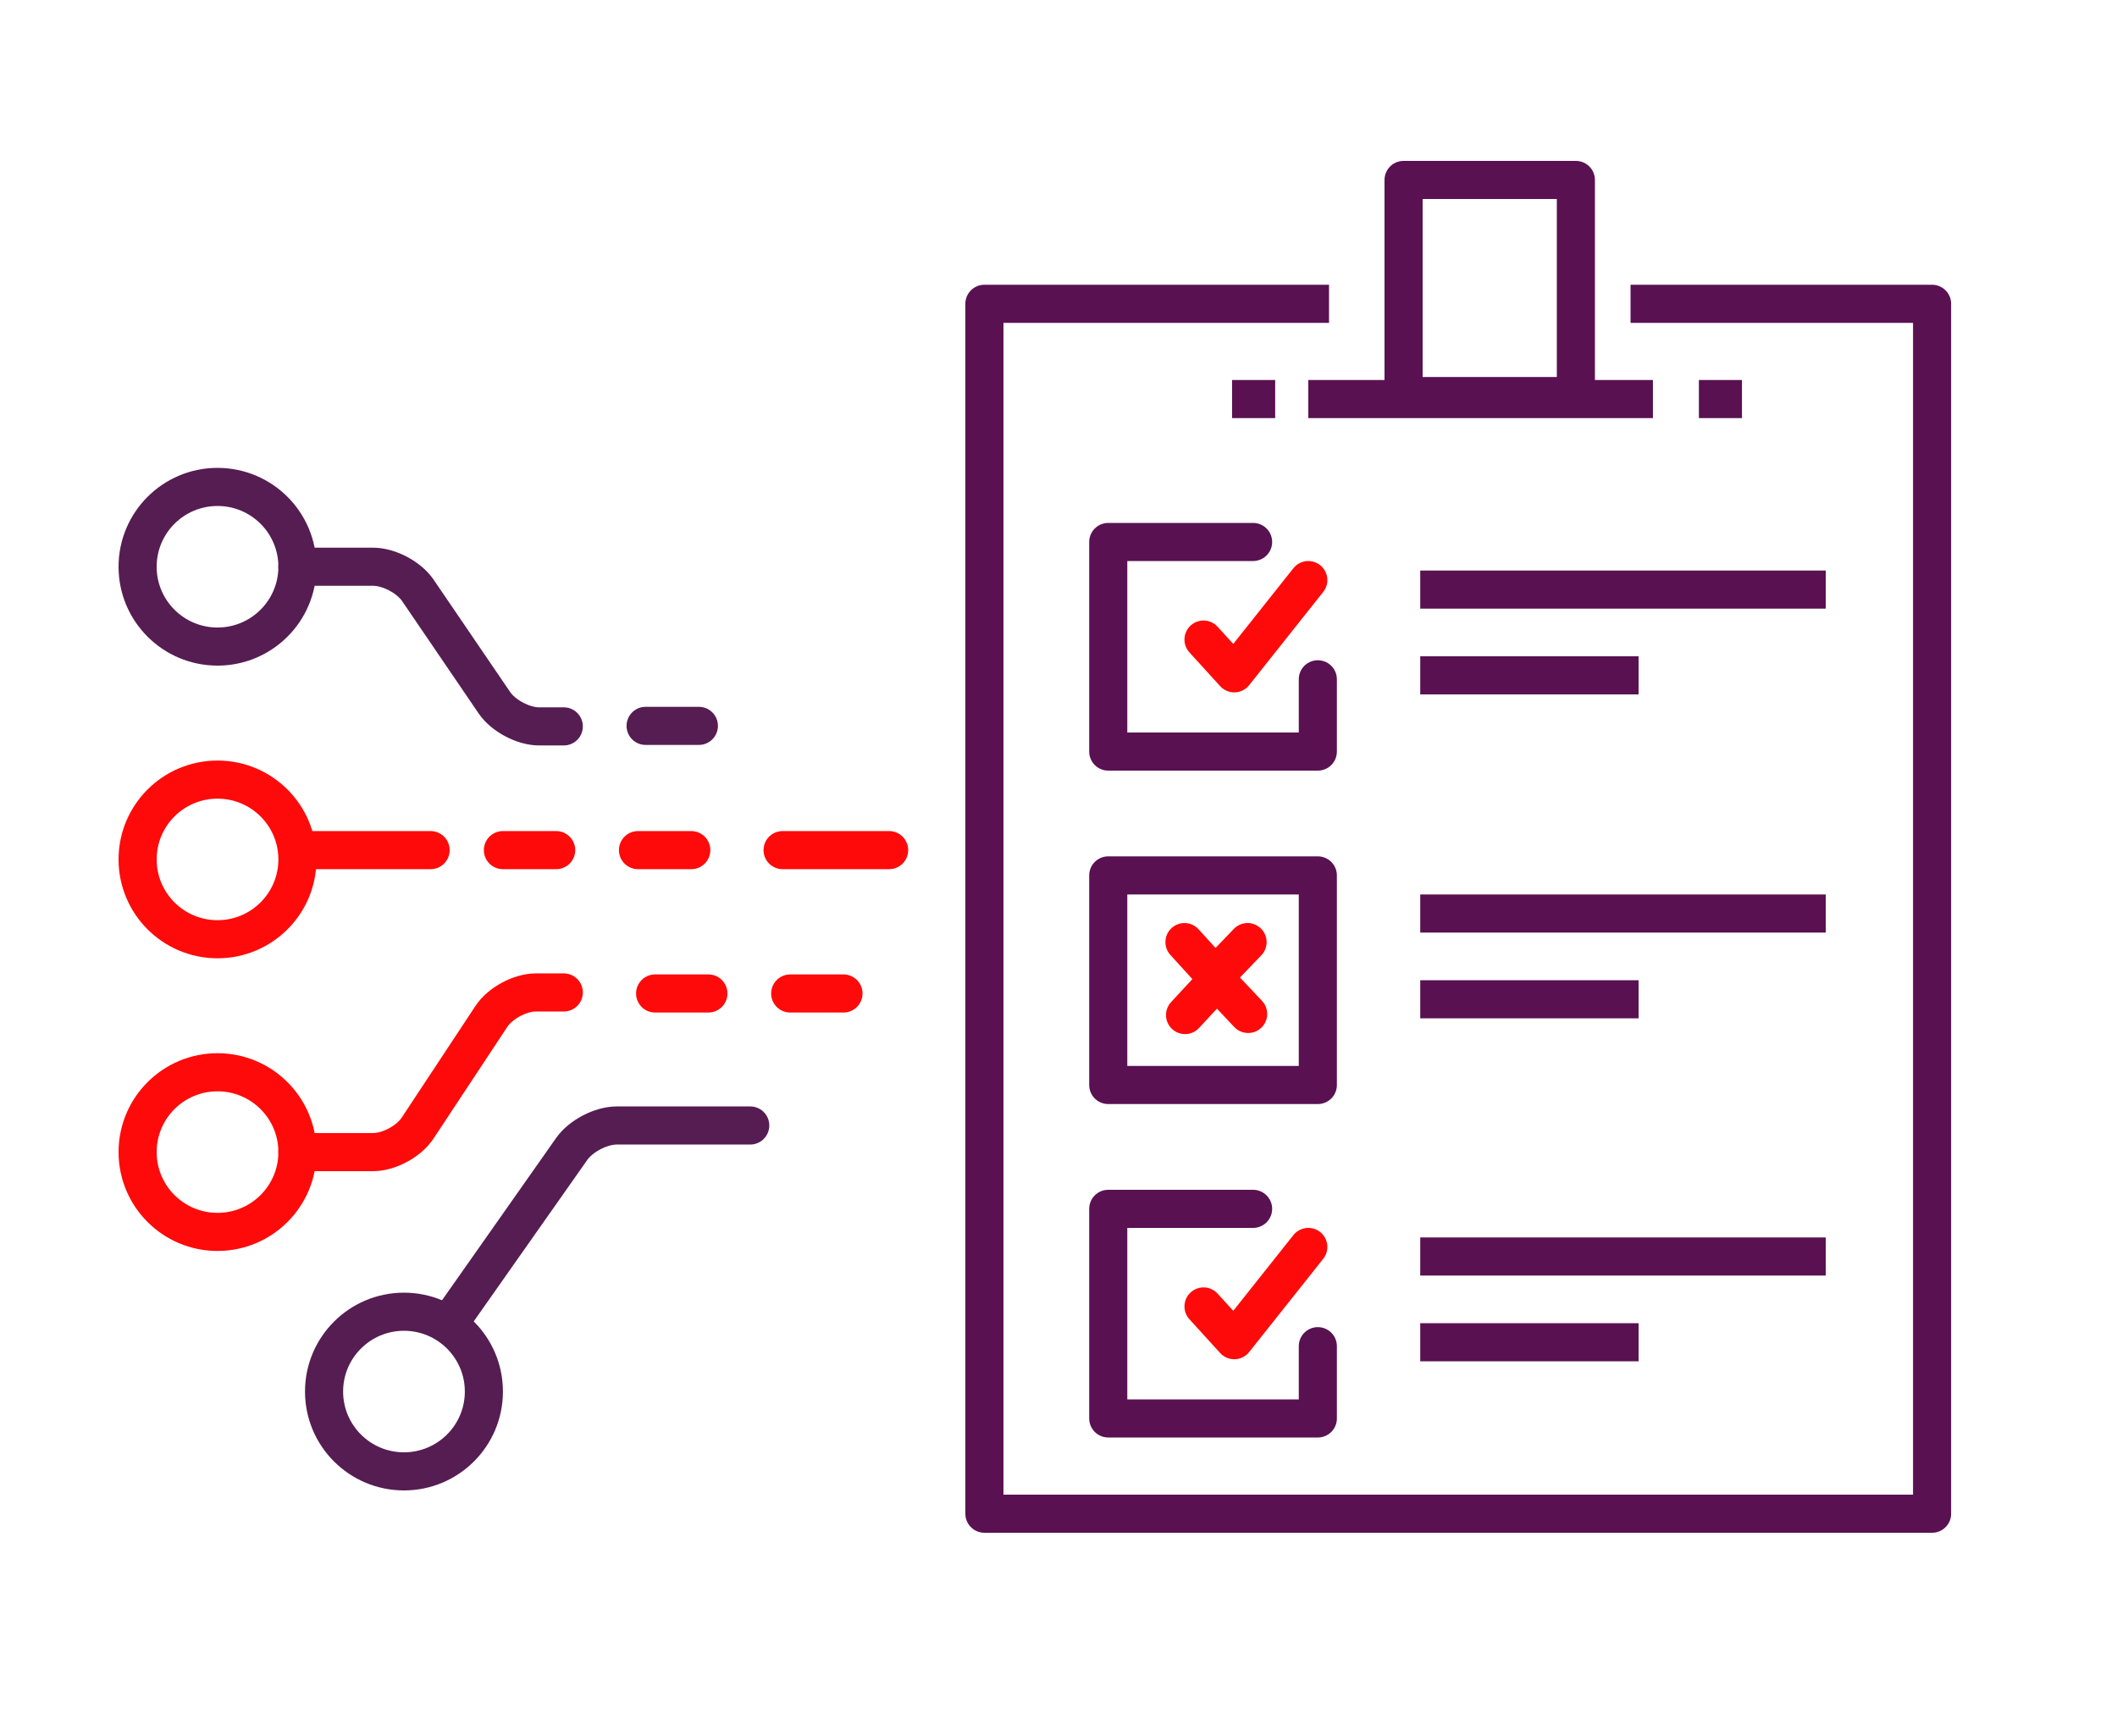
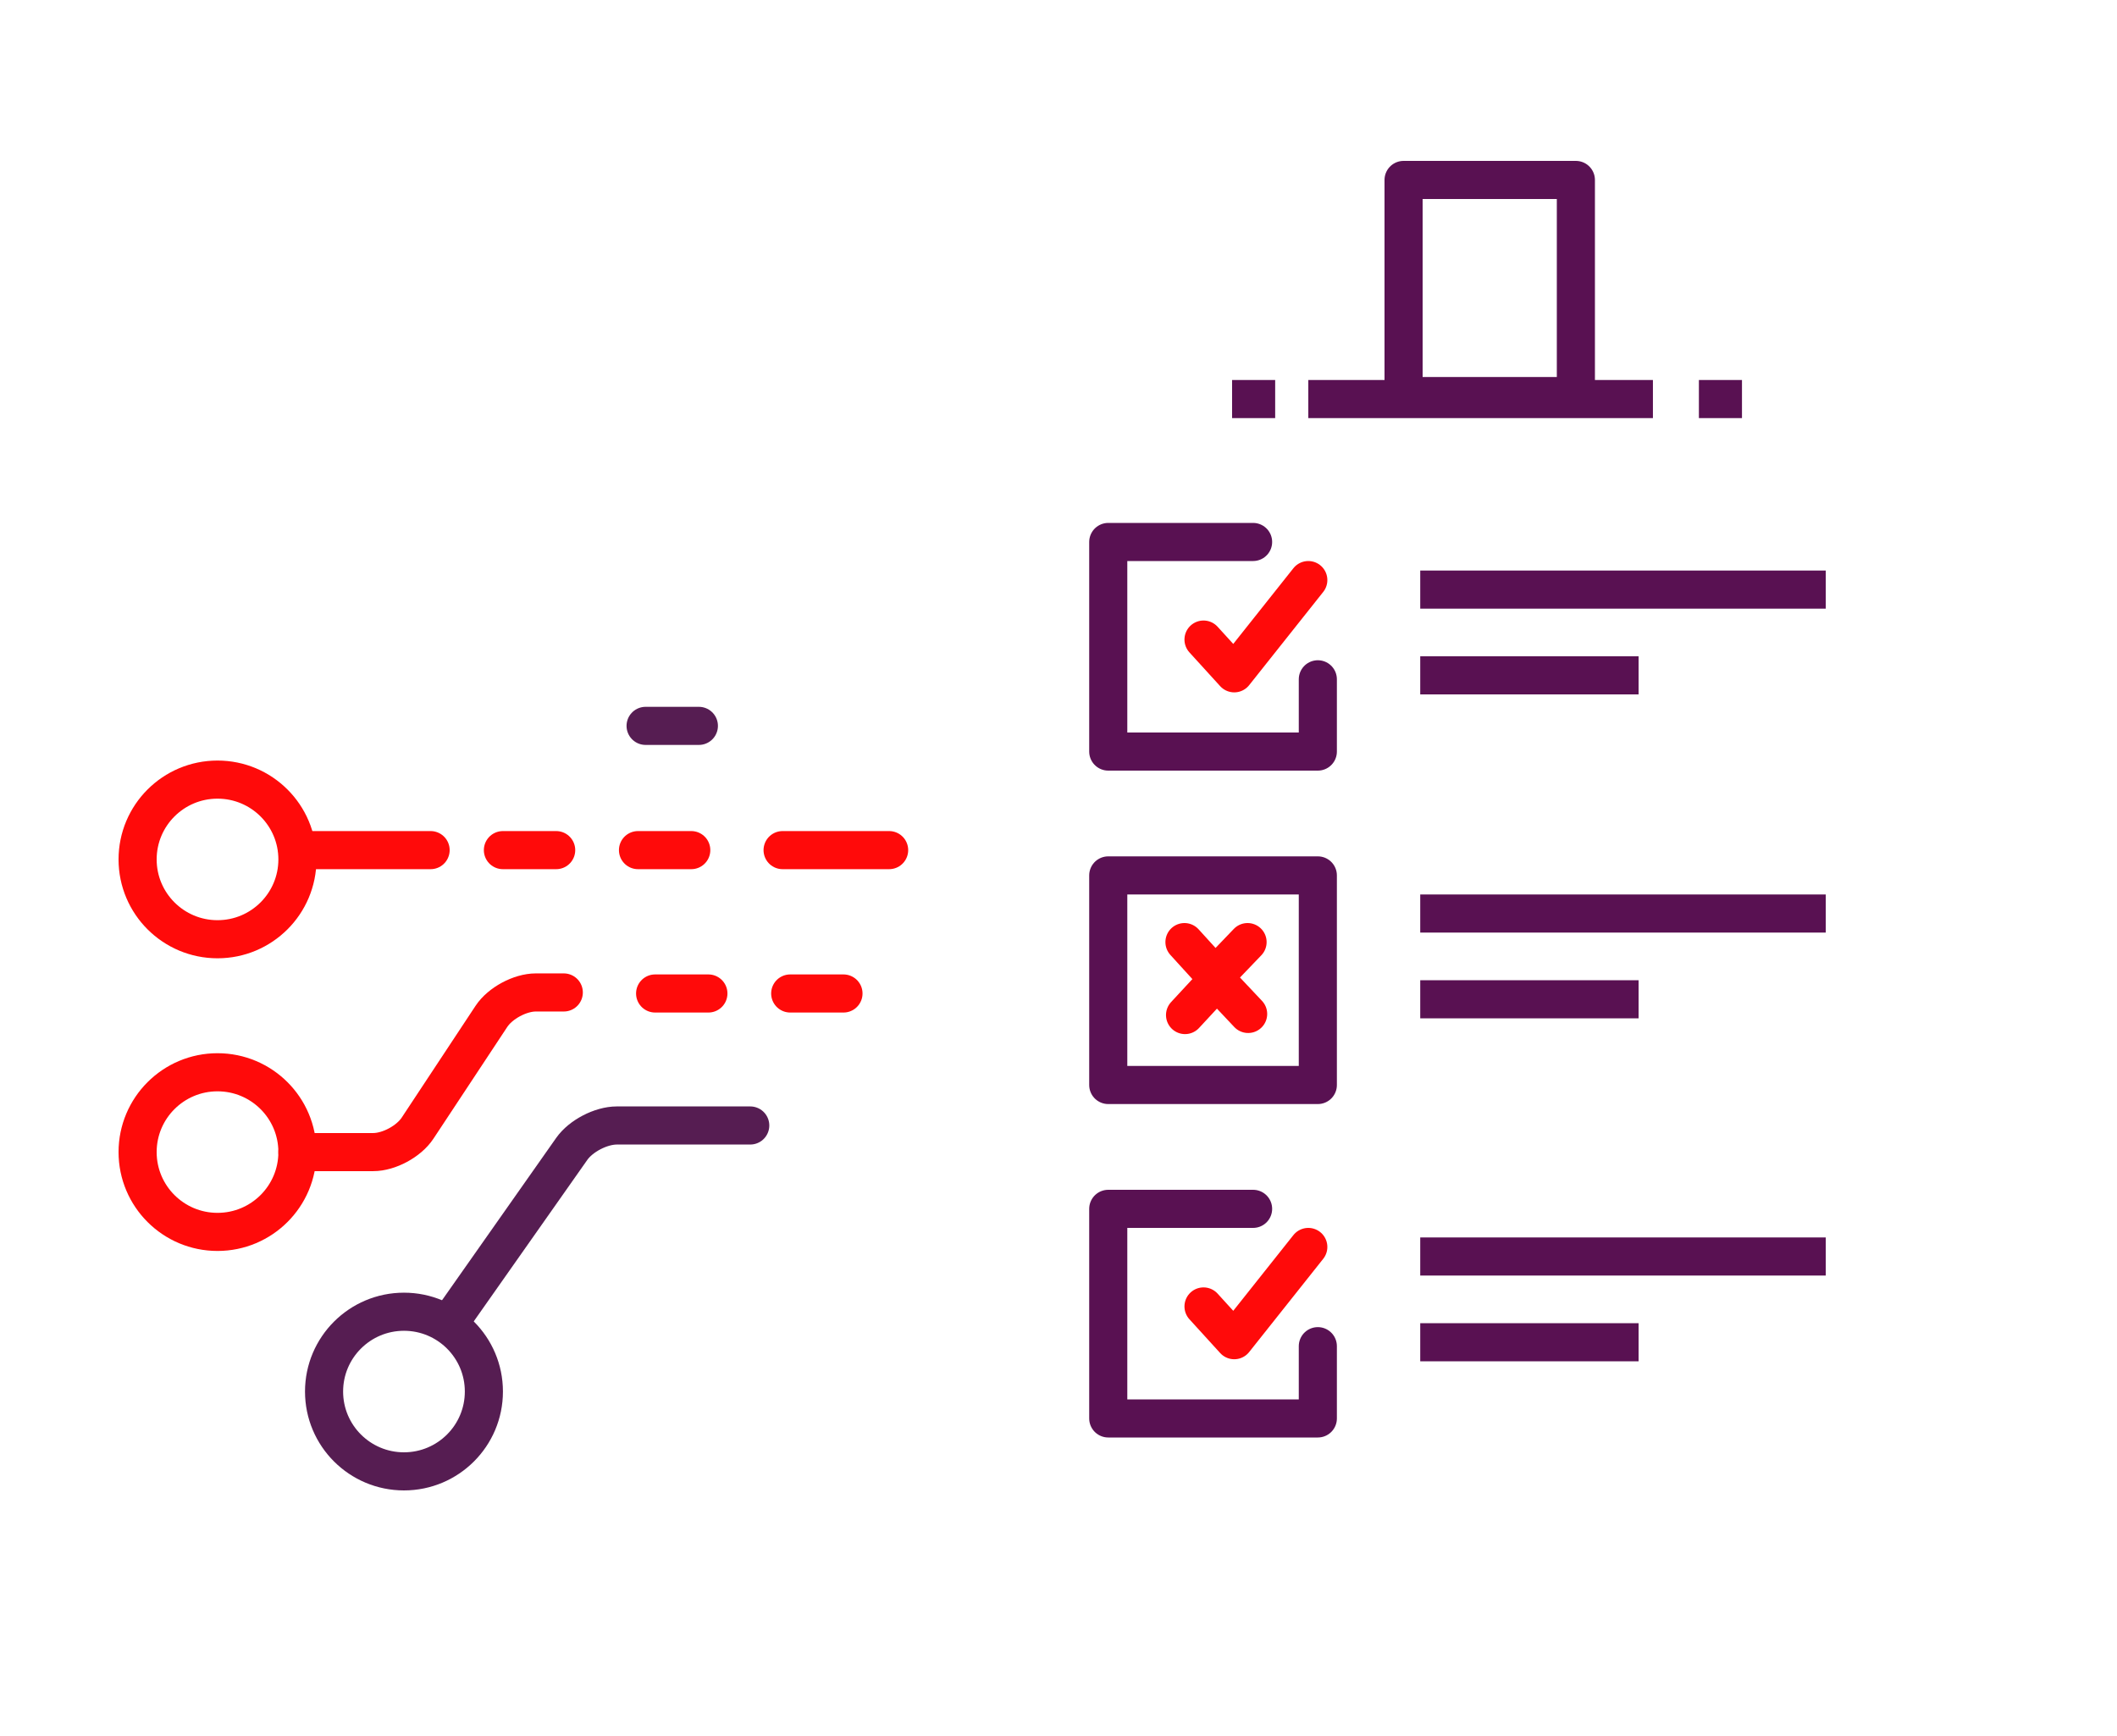
<svg xmlns="http://www.w3.org/2000/svg" width="200px" height="164px" viewBox="0 0 200 164" version="1.1">
  <title>audit-icon-200px</title>
  <desc>Created with Sketch.</desc>
  <defs />
  <g id="icons" stroke="none" stroke-width="1" fill="none" fill-rule="evenodd">
    <g id="audit-icon-200px" stroke-width="3.6">
      <g id="Group-78" transform="translate(93, 17)" stroke-linejoin="round">
        <polyline id="Stroke-3-Copy-19" stroke="#591152" stroke-linecap="round" transform="translate(21.6, 107.1) rotate(-180) translate(-21.6, -107.1) " points="17.816 117 31.5 117 31.5 97.2 11.7 97.2 11.7 104.027" />
        <polyline id="Stroke-3-Copy-20" stroke="#591152" stroke-linecap="round" transform="translate(21.6, 44.1) rotate(-180) translate(-21.6, -44.1) " points="17.816 54 31.5 54 31.5 34.2 11.7 34.2 11.7 41.027" />
        <polygon id="Stroke-3-Copy-10" stroke="#591152" points="11.7 85.5 31.5 85.5 31.5 65.7 11.7 65.7" />
        <path d="M41.174,38.7 L79.487,38.7" id="Stroke-10-Copy-3" stroke="#591152" />
        <path d="M41.174,101.7 L79.487,101.7" id="Stroke-10-Copy-8" stroke="#591152" />
        <path d="M41.174,69.3 L79.487,69.3" id="Stroke-10-Copy-4" stroke="#591152" />
        <path d="M41.174,46.8 L61.804,46.8" id="Stroke-12-Copy-2" stroke="#591152" />
        <path d="M41.174,109.8 L61.804,109.8" id="Stroke-12-Copy-7" stroke="#591152" />
        <path d="M41.174,77.4 L61.804,77.4" id="Stroke-12-Copy-3" stroke="#591152" />
-         <polyline id="Stroke-1-Copy-8" stroke="#591152" points="61.043 11.7 89.53 11.7 89.53 126 0 126 0 11.7 32.557 11.7" />
        <path d="M30.6,20.7 L63.157,20.7" id="Stroke-14-Copy-2" stroke="#591152" />
        <path d="M27.47,20.7 L23.4,20.7" id="Stroke-16-Copy-2" stroke="#591152" />
        <path d="M67.5,20.7 L71.57,20.7" id="Stroke-18-Copy" stroke="#591152" />
        <polygon id="Stroke-20-Copy-2" stroke="#591152" points="39.6 20.415 55.878 20.415 55.878 0 39.6 0" />
        <polyline id="Stroke-3-Copy-9" stroke="#FF0A0A" stroke-linecap="round" points="20.7 43.42 23.603 46.608 30.6 37.8" />
        <polyline id="Stroke-3-Copy-13" stroke="#FF0A0A" stroke-linecap="round" points="20.7 106.42 23.603 109.608 30.6 100.8" />
        <polyline id="Stroke-3-Copy-11" stroke="#FF0A0A" stroke-linecap="round" points="18.9 72 21.803 75.189 24.862 72" />
        <polyline id="Stroke-3-Copy-12" stroke="#FF0A0A" stroke-linecap="round" transform="translate(21.908, 77.246) rotate(-181) translate(-21.908, -77.246) " points="18.927 75.652 21.83 78.841 24.889 75.652" />
      </g>
      <g id="Group-16-Copy-10" transform="translate(13, 46)" stroke-linecap="round">
-         <path d="M15.099,7.541 L22.262,7.541 C23.75,7.541 25.638,8.542 26.472,9.766 L33.714,20.396 C34.552,21.625 36.449,22.622 37.924,22.622 L40.263,22.622" id="Stroke-1" stroke="#561D52" />
        <path d="M15.099,34.311 L27.681,34.311" id="Stroke-2" stroke="#FF0A0A" />
-         <path d="M15.099,7.541 C15.099,11.705 11.719,15.081 7.549,15.081 C3.38,15.081 0,11.705 0,7.541 C0,3.376 3.38,0 7.549,0 C11.719,0 15.099,3.376 15.099,7.541 Z" id="Stroke-3" stroke="#561D52" />
        <path d="M15.099,62.838 L22.262,62.838 C23.75,62.838 25.625,61.825 26.447,60.58 L33.427,50.015 C34.251,48.768 36.131,47.757 37.622,47.757 L40.263,47.757" id="Stroke-5" stroke="#FF0A0A" />
        <path d="M15.099,62.838 C15.099,58.673 11.719,55.297 7.549,55.297 C3.38,55.297 0,58.673 0,62.838 C0,67.003 3.38,70.378 7.549,70.378 C11.719,70.378 15.099,67.003 15.099,62.838 Z" id="Stroke-7" stroke="#FF0A0A" />
        <path d="M15.099,35.189 C15.099,39.354 11.719,42.73 7.549,42.73 C3.38,42.73 0,39.354 0,35.189 C0,31.024 3.38,27.649 7.549,27.649 C11.719,27.649 15.099,31.024 15.099,35.189 Z" id="Stroke-9" stroke="#FF0A0A" />
        <path d="M30.197,77.919 L41.016,62.535 C41.875,61.314 43.772,60.324 45.272,60.324 L57.878,60.324" id="Stroke-11" stroke="#561D52" />
        <path d="M32.714,85.459 C32.714,81.295 29.334,77.919 25.165,77.919 C20.995,77.919 17.615,81.295 17.615,85.459 C17.615,89.624 20.995,93 25.165,93 C29.334,93 32.714,89.624 32.714,85.459 Z" id="Stroke-13" stroke="#561D52" />
        <path d="M52.306,34.311 L47.273,34.311" id="Stroke-15" stroke="#FF0A0A" />
        <path d="M39.544,34.311 L34.511,34.311" id="Stroke-17" stroke="#FF0A0A" />
        <path d="M47.992,22.573 L53.025,22.573" id="Stroke-19" stroke="#561D52" />
        <path d="M48.891,47.854 L53.924,47.854" id="Stroke-21" stroke="#FF0A0A" />
        <path d="M60.934,34.311 L71,34.311" id="Stroke-23" stroke="#FF0A0A" />
        <path d="M61.653,47.854 L66.686,47.854" id="Stroke-25" stroke="#FF0A0A" />
      </g>
    </g>
  </g>
</svg>